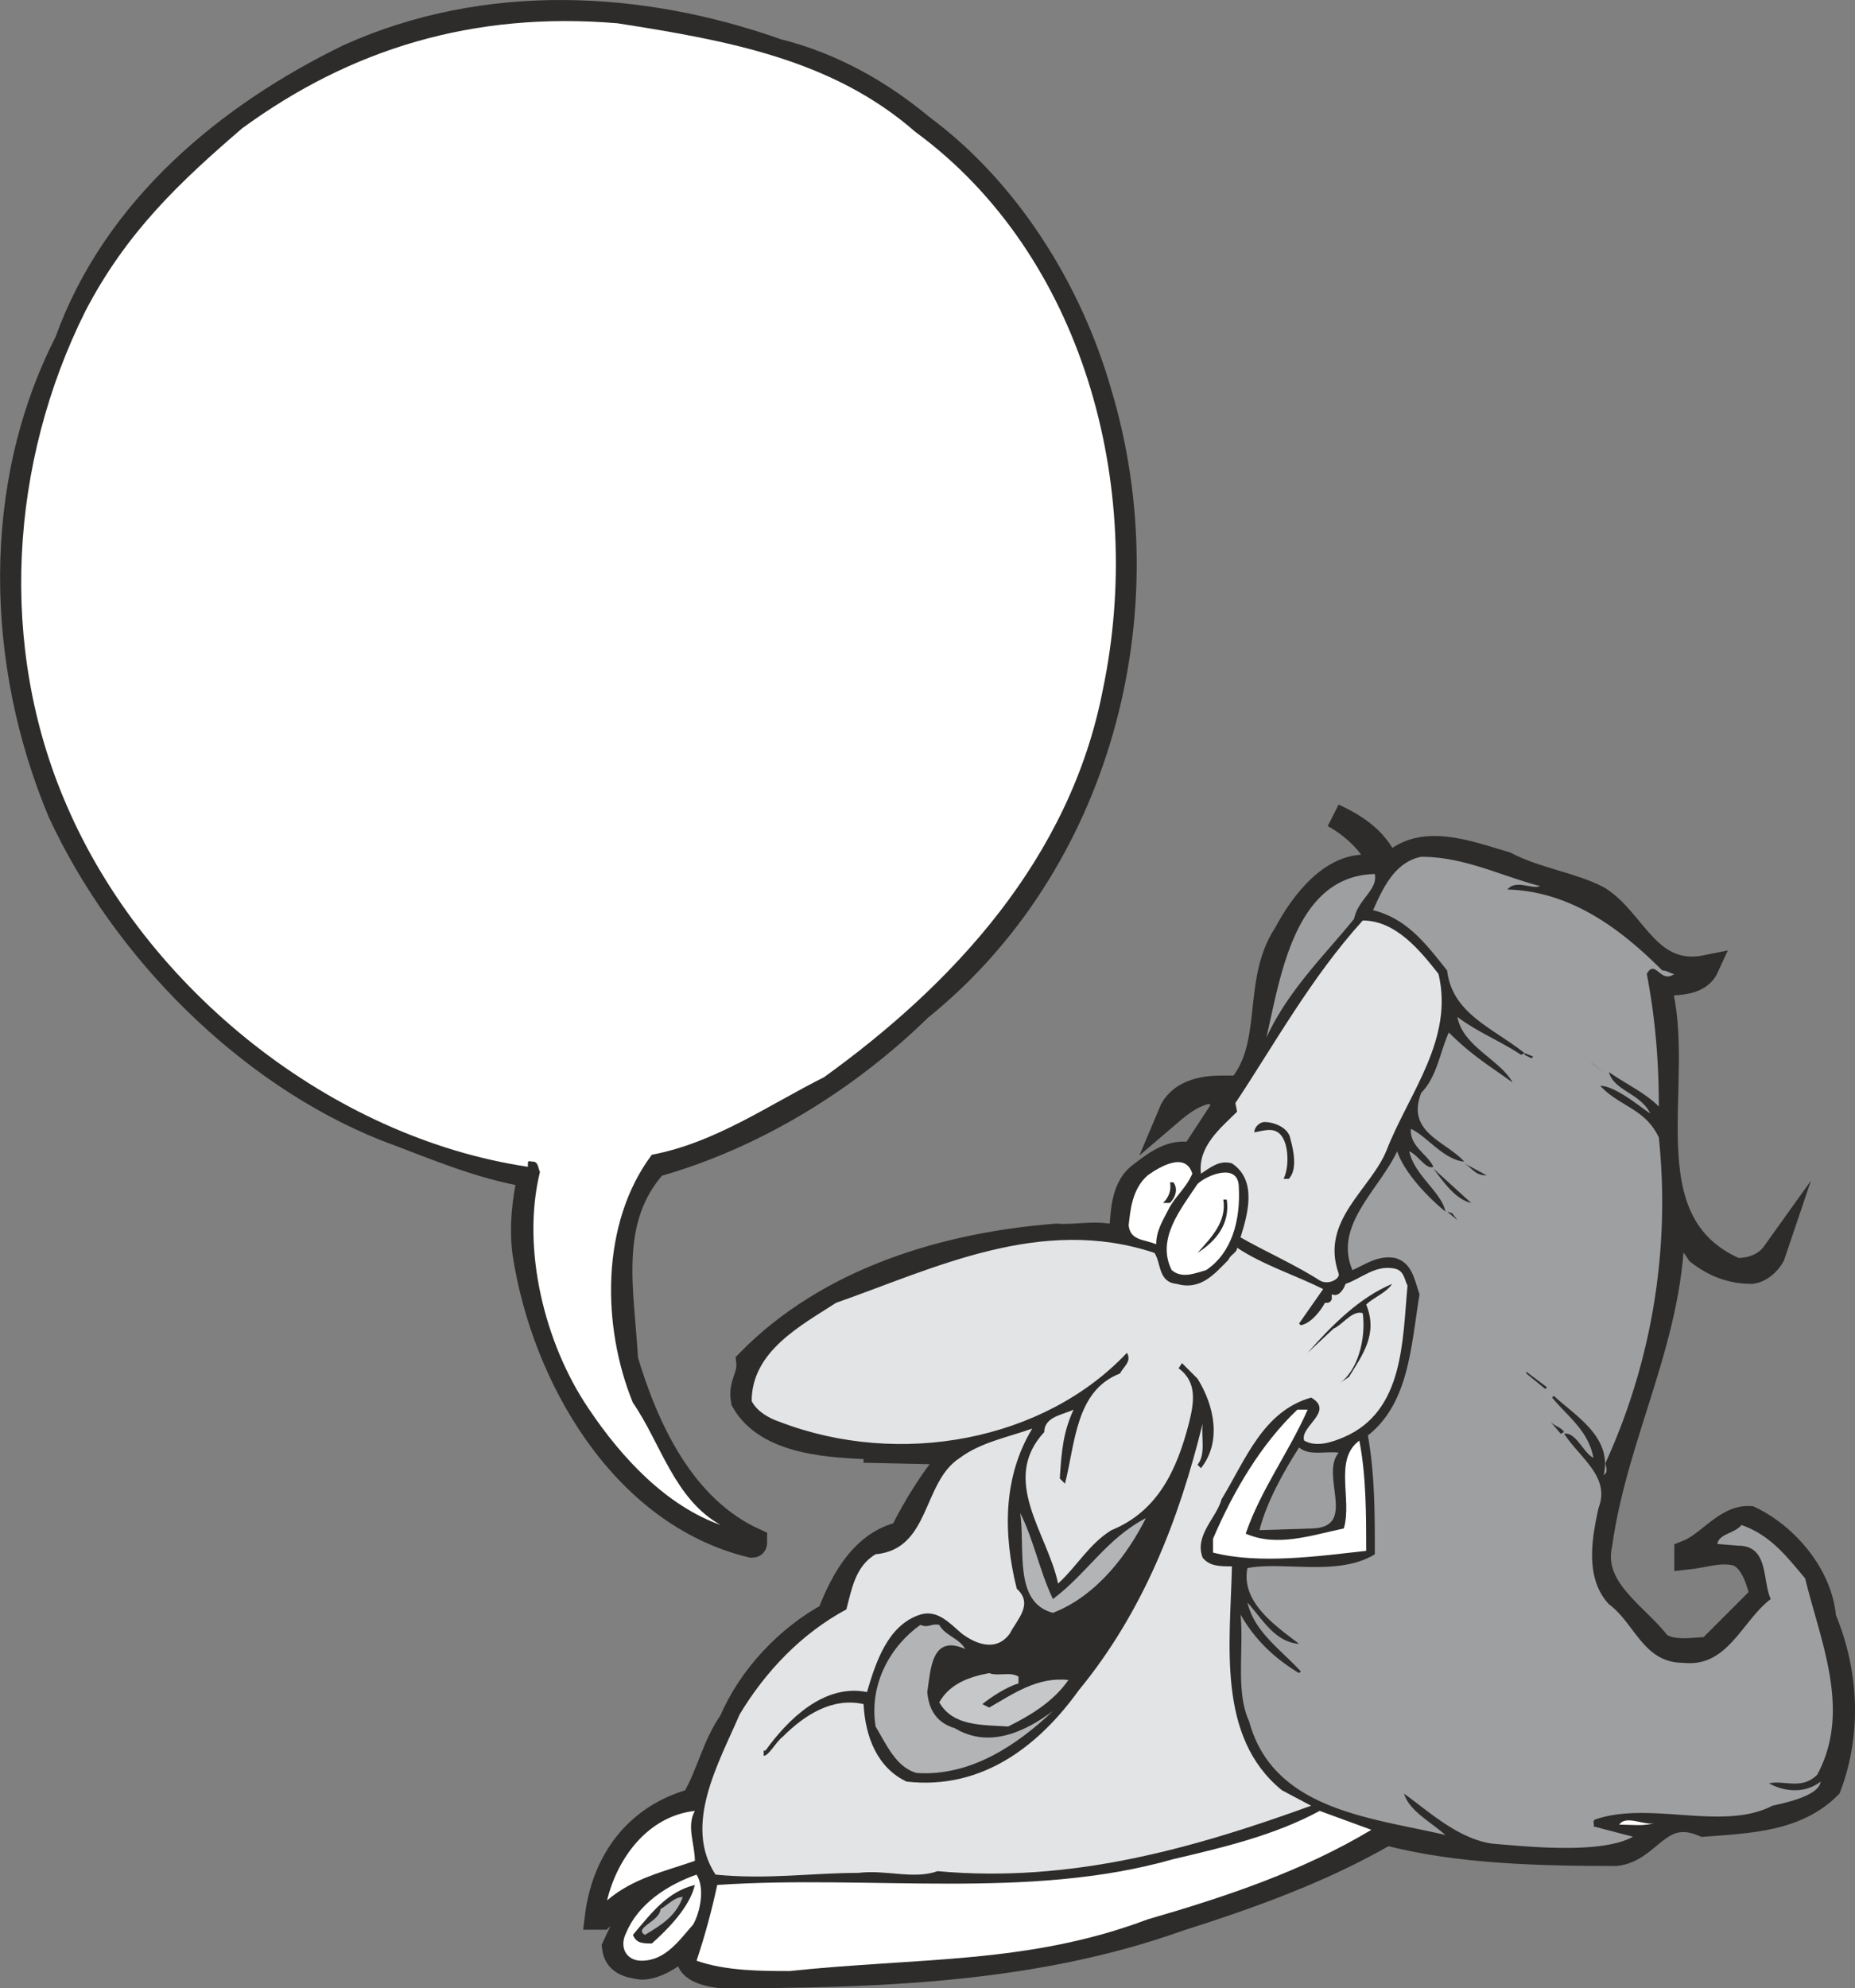
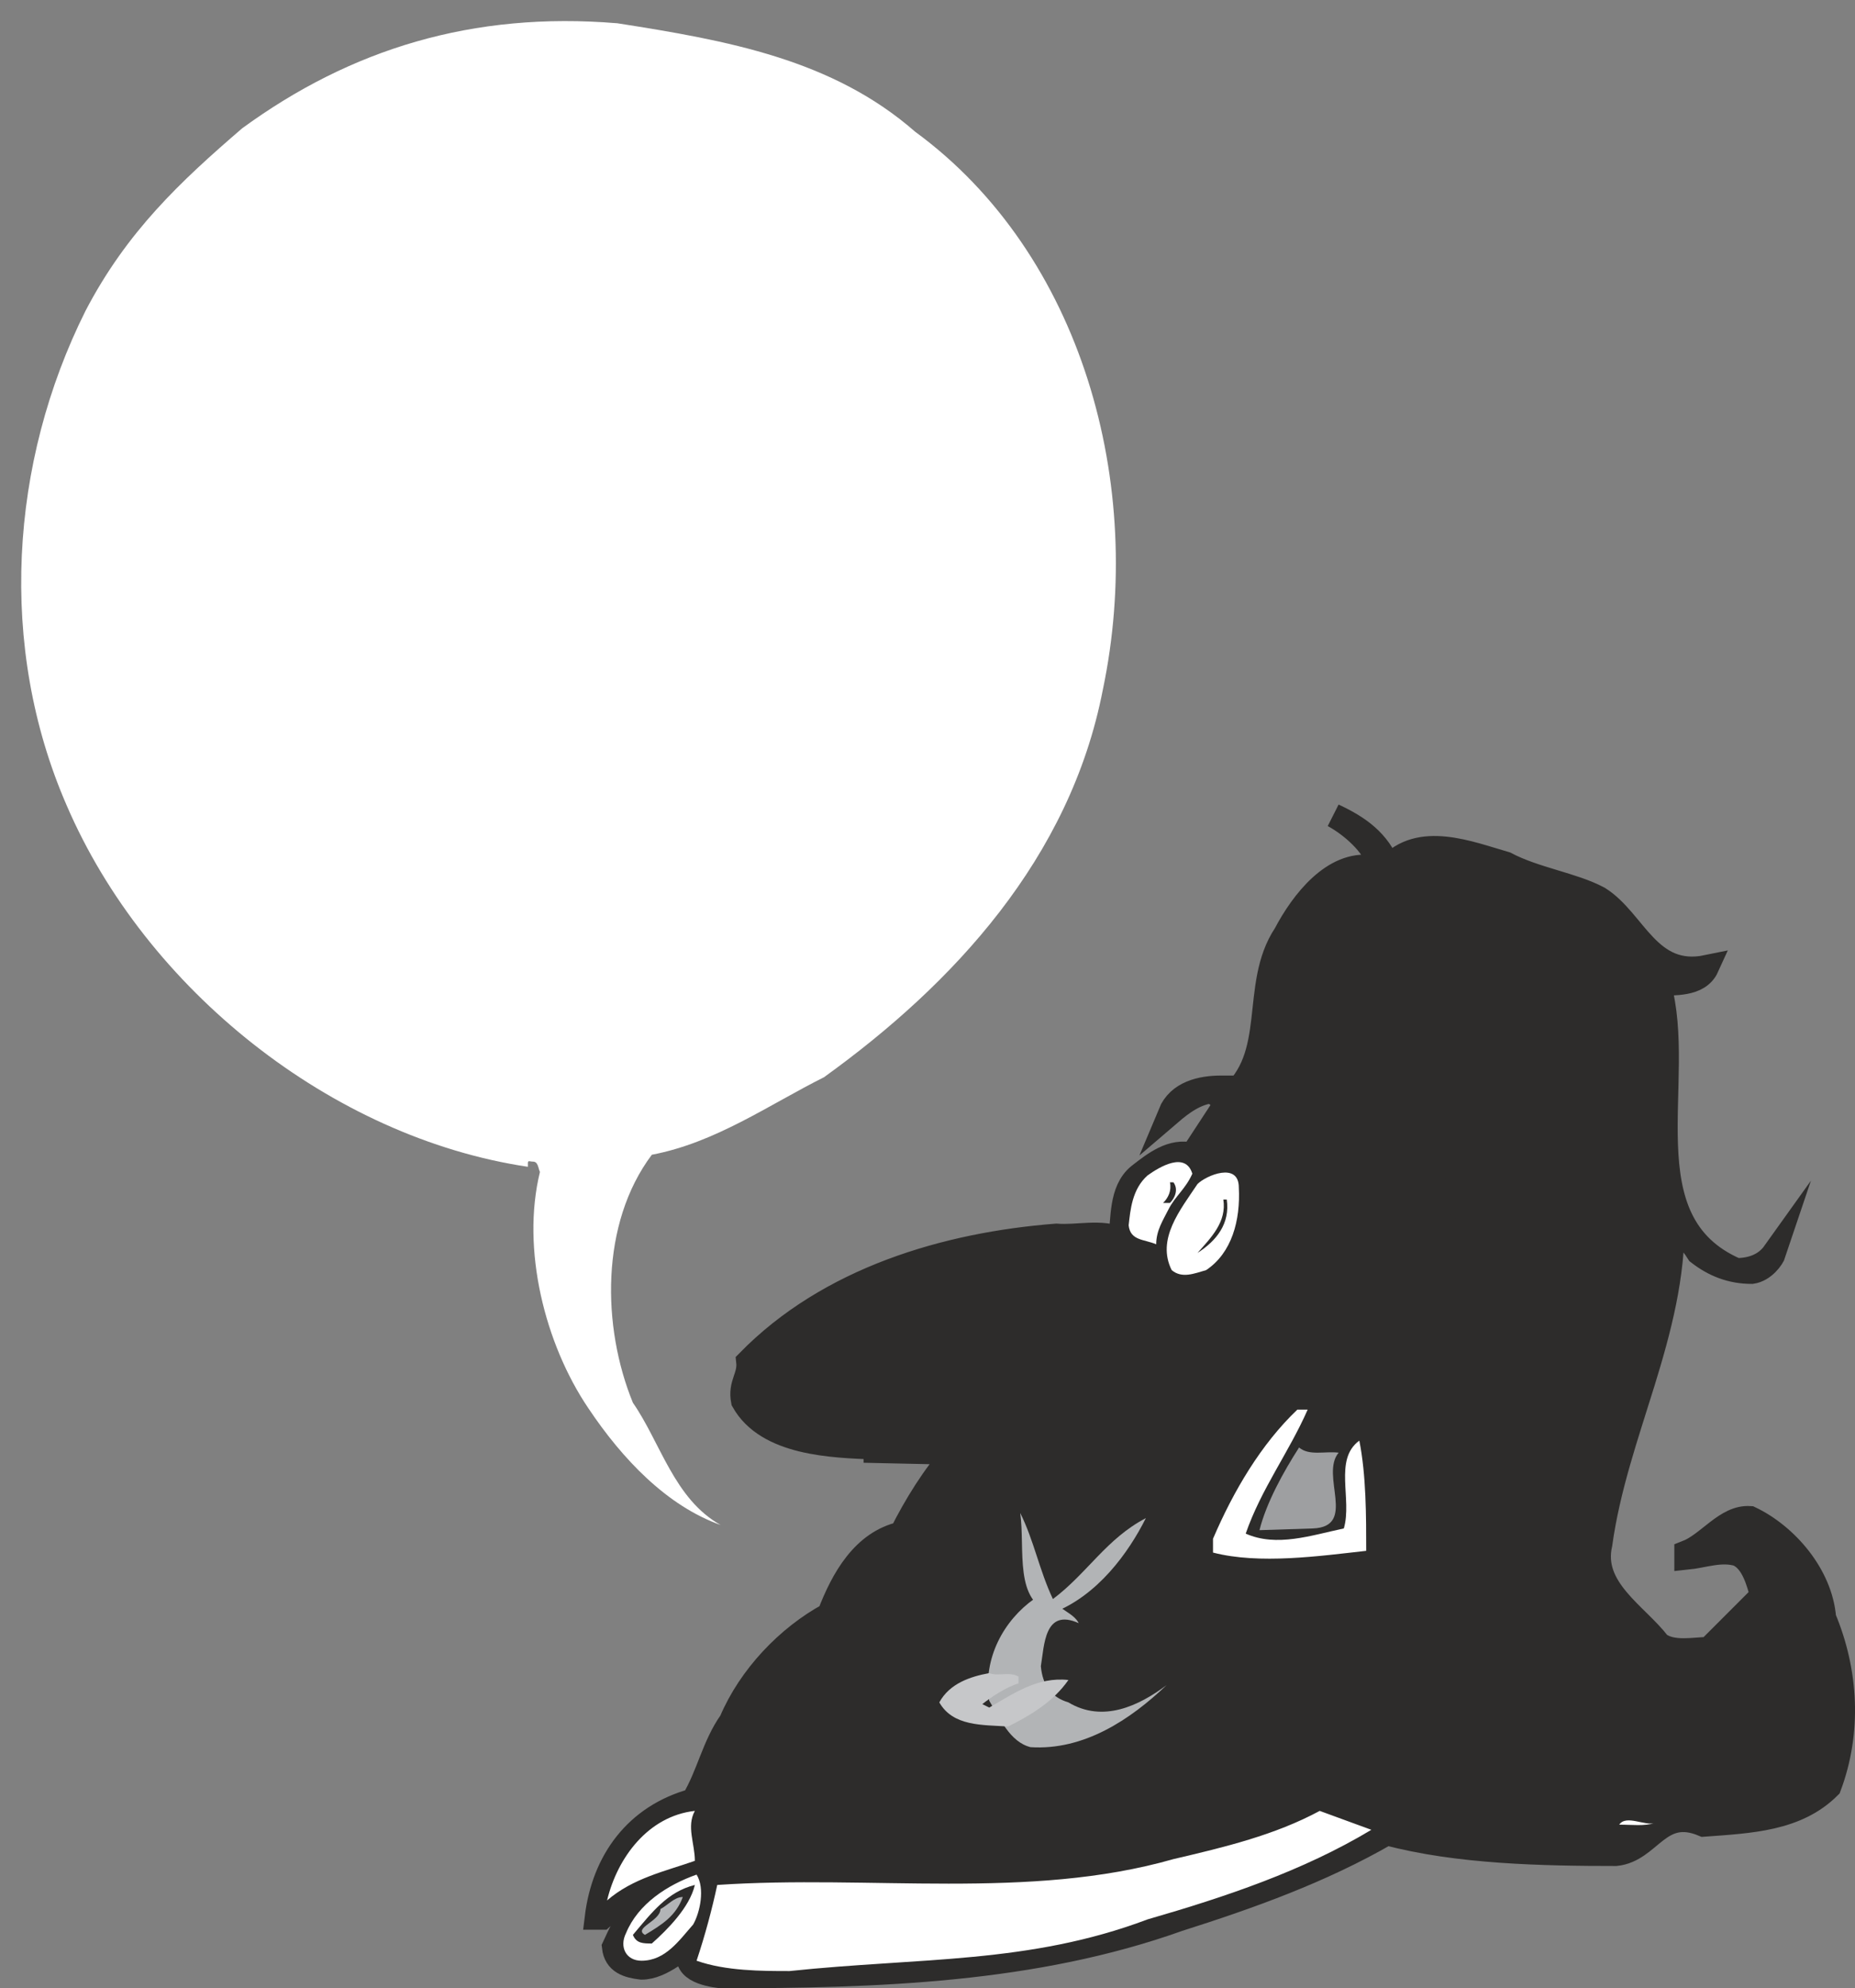
<svg xmlns="http://www.w3.org/2000/svg" height="110.833" viewBox="0 0 77.589 83.125" width="103.452">
  <rect x="0" y="0" width="77.589" height="83.125" fill="#808080" stroke="none" />
-   <path style="fill:#2d2c2b;stroke:#2d2c2b;stroke-width:1.008;stroke-linecap:square;stroke-miterlimit:10.433" d="M305.558 492.873c3.6 2.664 6.192 6.84 7.416 11.088 2.808 9.288-.072 19.8-7.488 25.776-3.096 3.024-6.984 5.4-11.088 6.552-2.088 2.304-1.368 5.328-1.224 8.136.864 2.88 2.376 6.192 5.4 7.56 0 .144 0 .216-.144.216-5.4-1.296-8.712-7.056-9.504-12.24-.144-1.152 0-2.232.216-3.24-2.16-.36-4.104-1.224-6.048-1.944-5.76-2.304-10.944-7.488-13.608-13.248-2.592-6.192-2.808-13.608.288-19.656 2.016-5.616 6.768-9.504 11.808-11.952 5.76-2.592 12.24-2.232 17.928-.216 2.304.576 4.32 1.728 6.048 3.168z" transform="translate(-266.99 -487.58)" />
  <path style="fill:#fff" d="M305.27 493.089c6.984 5.112 9.648 14.76 7.848 23.328-1.368 7.056-6.264 12.312-11.664 16.2-2.304 1.152-4.536 2.736-7.2 3.24-2.16 2.88-2.088 7.2-.792 10.368 1.152 1.656 1.728 4.032 3.672 5.112-2.232-.792-4.104-2.736-5.544-4.896-1.8-2.664-2.808-6.624-2.016-9.864-.072-.144-.072-.432-.288-.432-.144 0-.216-.072-.216.072v.144c-8.208-1.224-15.984-7.416-19.296-15.12-2.88-6.624-2.376-14.328.792-20.664 1.728-3.312 3.96-5.4 6.552-7.632 4.536-3.312 9.648-4.896 15.696-4.392 4.608.72 9 1.512 12.456 4.536z" transform="translate(-266.99 -487.58)" />
  <path style="fill:#2d2c2b;stroke:#2d2c2b;stroke-width:1.008;stroke-linecap:square;stroke-miterlimit:10.433" d="M325.07 523.833c1.296-1.44 3.384-.576 4.896-.144 1.224.648 2.808.864 3.888 1.44 1.512.936 2.088 3.384 4.536 2.88-.36.792-1.44.648-2.016.72 1.152 4.032-1.44 9.936 3.24 11.952.648 0 1.224-.216 1.584-.72-.072.216-.432.72-.936.792-.864 0-1.584-.288-2.232-.792-.36-.576-.792-.936-1.08-1.44.072 4.824-2.376 8.928-3.024 13.608-.432 1.872 1.512 2.952 2.448 4.176.576.432 1.512.216 2.088.216l2.232-2.232c-.144-.504-.36-1.44-1.008-1.728-.72-.216-1.44.072-2.16.144v-.216c.936-.36 1.656-1.512 2.664-1.44 1.512.72 2.952 2.376 3.096 4.176.936 2.232 1.08 4.752.216 7.056-1.368 1.368-3.312 1.44-5.256 1.584-1.872-.792-2.232 1.08-3.672 1.224-3.024 0-6.624-.072-9.576-.864-2.736 1.584-5.76 2.664-8.712 3.6-6.048 2.16-12.6 2.376-19.152 2.376-.576-.072-1.728-.288-1.224-1.224.144-.072.144-.216.144-.288-.504.288-1.368 1.152-2.232 1.152-.576-.072-1.08-.216-1.152-.864.504-1.08 1.008-2.232 2.232-2.808-1.08-.072-1.944.864-2.736 1.584h-.216c.288-2.376 1.656-4.248 4.032-4.896.648-1.08.864-2.304 1.584-3.312.792-1.872 2.376-3.528 4.104-4.464.576-1.512 1.44-3.024 3.024-3.384.576-1.152 1.368-2.448 2.232-3.384l-3.312-.072v-.144c-1.8-.072-4.536-.144-5.544-1.944-.144-.72.288-1.008.216-1.656 3.384-3.456 8.28-4.896 12.888-5.256.864.072 1.872-.216 2.664.144.144-.792 0-2.016.792-2.664.648-.504 1.368-1.08 2.232-.864l1.368-2.088c0-.288-.36-.36-.504-.576-.72.072-1.296.504-1.8.936.36-.864 1.296-1.08 2.16-1.08-.072.216.36.144.288.432 2.16-1.728.936-4.68 2.376-6.84.72-1.368 2.016-3.024 3.6-2.808.144 0 .36 0 .288-.216-.216-.72-1.08-1.512-1.872-1.944 1.08.504 1.872 1.08 2.304 2.16z" transform="translate(-266.99 -487.58)" />
-   <path style="fill:#9e9fa1" d="M331.406 524.625c-.36.144-1.008-.288-1.368.144 2.664.072 4.752 1.656 6.48 3.384.216 0 .36.144.504.144-.576.432-.792-.648-1.152 0 .36 1.872.504 3.672.504 5.544-.576-.576-1.368-.936-2.088-1.44.216.792 1.296.864 1.728 1.728-.36-.216-1.44-1.152-2.088-1.152.792.864 1.872.936 2.448 2.16a26.208 26.208 0 0 1-2.232 13.608c0 .144.144.36-.072.504.36-1.584-1.152-2.448-2.088-3.312l-.072.072c.648.792 1.512 1.368 1.728 2.52-.432-.216-.72-1.08-1.224-1.008.648 1.008 1.944 1.8 1.44 3.096-.288 1.296-.576 2.952.432 4.032 1.08.792 1.44 2.448 3.096 2.448 1.872.216 2.448-1.728 3.672-2.664-.36-.792-.072-2.232-1.368-2.232l-.864-.072c.072-.432.72-.432 1.008-.792 1.224.432 1.872 1.296 2.664 2.232.648 2.664 1.944 5.544.504 8.208-.648.648-1.368.216-2.016.36.648.36 1.512.432 2.16-.072-.072.576-1.368.864-2.016 1.008-2.088 1.08-5.112-.216-7.416.576-.144.072 0 .216-.072.288l1.656.432c-1.296.72-4.248.432-5.904.288-1.44-.216-2.664-1.368-3.672-2.088.216.72 1.08 1.152 1.728 1.728-3.024-.72-7.2-1.008-8.208-4.752-.576-1.224-.216-3.024-.36-4.464.576 1.008 1.368 1.8 2.448 2.448l.072-.072c-.864-.936-1.944-1.656-2.232-2.88.648.72 1.152 1.656 2.16 1.728-.936-.72-2.448-1.728-2.16-3.168 1.512-.288 3.816.36 5.328-.576 0-1.728 0-3.312-.288-4.968 1.728-1.368 1.8-3.744 2.16-5.904-.216-.576-.288-1.296-1.008-1.512-.72-.144-1.296.288-1.8.504-.792-1.872 1.08-3.312 1.872-4.968.288.864 1.224 1.872 2.016 2.52-.144-.792-1.296-1.512-1.512-2.52.36.144.72.792 1.008.648-.216-.504-1.008-.864-.936-1.584.648.288 1.368 1.296 2.232 1.368-.792-.864-2.448-1.224-1.8-2.88.648-.648.792-1.728 1.152-2.52.936.936 1.656 1.368 2.664 2.088-.504-.936-2.088-1.512-2.304-2.736.864.648 1.8 1.008 2.664 1.584l.144-.072c-1.368-1.08-3.024-1.656-3.24-3.456-.864-1.08-1.656-2.16-3.096-2.52.36-.792.864-2.016 2.016-2.232 1.8 0 3.312.792 4.968 1.224zm-6.912-.505c.144.649-.72 1.08-.864 1.873-1.224 1.512-2.736 2.952-3.672 4.968.576-2.448 1.152-6.768 4.536-6.84z" transform="translate(-266.99 -487.58)" />
-   <path style="fill:#e3e4e5" d="M327.158 528.297c.648 2.736-1.224 4.968-2.16 7.344-.648 1.656-2.808 2.952-2.016 5.184.072.216-.432.504-.792.288-1.008-.648-2.304-1.224-3.312-1.8.288-.936.72-2.376-.36-3.096-.504-.144-.864.144-1.296.432-.144-1.152.864-1.944 1.512-2.592l-.072-.36c1.584-2.376 3.168-5.256 5.328-7.632 1.368 0 2.376 1.224 3.168 2.232z" transform="translate(-266.99 -487.58)" />
  <path style="fill:#2d2c2b" d="M330.758 531.68v-.071l.36.144-.072.072zm3.312.72s-.504-.36-.576-.431zm-13.104 2.809c.144.504.288 1.296-.072 1.656h-.216c.216-.432.216-1.224 0-1.656-.288-.576-.792-.36-1.224-.288 0-.216.216-.432.432-.432.36 0 1.008.216 1.08.72z" transform="translate(-266.99 -487.58)" />
  <path style="fill:#fff" d="M316.862 536.649c-.288.648-.72.936-1.008 1.512-.216.432-.504.864-.504 1.44-.504-.216-1.08-.144-1.152-.792.072-.648.144-1.512.792-2.088.504-.36 1.584-1.008 1.872-.072z" transform="translate(-266.99 -487.58)" />
  <path style="fill:#2d2c2b" d="M329.174 536.72c-.504 0-.576-.287-.936-.503zm-.648 1.153c-.648-.144-1.152-.864-1.584-1.44z" transform="translate(-266.99 -487.58)" />
  <path style="fill:#fff" d="M318.806 537.225c.072 1.368-.288 2.736-1.368 3.456-.504.144-1.008.36-1.44 0-.648-1.296.36-2.52 1.08-3.6.36-.36 1.728-.936 1.728.144z" transform="translate(-266.99 -487.58)" />
  <path style="fill:#2d2c2b" d="M316.07 537.009c.216.288.072.648-.144.864h-.288c.216-.216.36-.504.288-.864zm2.232.72c.144 1.008-.432 1.728-1.224 2.232.576-.648 1.224-1.296 1.08-2.232zm9.648.864-.432-.36.216.072z" transform="translate(-266.99 -487.58)" />
-   <path style="fill:#e3e4e5" d="M315.278 539.96c.288.433.144 1.225.936 1.297 1.008.288 1.584-.432 2.16-1.008.072-.216.36-.288.36-.504 1.08.72 2.448 1.152 3.6 1.728l-1.008 1.44.072.072c.432-.072.864-.648 1.008-.936.144 0 .216 0 .288-.144v-.216c.288.144.504-.216.576-.432.648-.216 1.224-.792 2.016-.648.432.072.432.432.576.72-.216 2.304-.144 5.256-2.664 6.336-.504.216-1.152.432-1.656.144-.216-.576 1.296-1.224.288-1.8-2.016.576-2.736 2.592-3.744 4.248-.216.792-1.152 1.512-.792 2.448.288.36.72.36 1.224.36-.072 3.24-.648 7.128 2.088 9.36l1.224.648c-4.968 1.8-10.08 3.24-15.624 2.736-1.008.36-2.16-.072-3.312.072-1.944 0-3.816.288-5.976.072-1.368-2.088.144-4.68 1.008-6.696 1.08-1.8 2.592-3.384 4.464-4.392.216-.792.36-1.8 1.224-2.304 2.304-.216 1.944-3.024 3.528-4.032.864-.648 2.016-.864 3.024-1.224-1.224 2.016-1.224 4.392-.648 6.696.72.648 0 1.296-.288 1.872-.576.792-1.44.432-2.016 0-.504-.432-1.008-1.008-1.728-.792-1.368.432-1.872 2.016-2.232 3.24-1.8-.36-3.312 1.152-4.248 2.448h-.072v.216c.216 0 .504-.576.792-.792.936-.936 2.088-1.656 3.384-1.368.072 1.368.576 2.664 1.8 3.24 3.168.36 5.544-1.512 7.2-3.816 2.664-3.24 4.176-7.056 5.184-11.16-.072.576.144 1.296-.216 1.728l.144.144c.864-1.08.576-2.592-.144-3.744l-.648-.648-.144.216c.792.576.648 1.44.432 2.304-.504 1.944-1.296 3.672-3.24 4.464-.936.576-1.44 1.512-2.232 2.232-.432-2.088-2.448-4.32-.576-6.336 0-.648.792-.72 1.224-.936-.432.936-.504 1.728-.576 2.88l.216.216c.432-1.656.432-3.888 2.304-4.608.144-.288.504-.504.288-.864-3.456 3.672-9.504 4.824-14.544 2.88-.432-.144-.936-.432-1.152-.864 0-2.088 2.088-3.168 3.528-4.104 4.104-1.44 8.568-3.672 13.32-2.088z" transform="translate(-266.99 -487.58)" />
-   <path style="fill:#2d2c2b" d="M325.214 541.257c-.216.36-.792.576-1.08.864.504 1.224-.144 2.088-.72 3.024l-.432.288c.792-.504 1.152-1.872 1.008-2.952-.432-.144-.864.504-1.224.648l-1.08 1.008c1.008-1.152 2.16-2.304 3.528-2.88zM330.83 545v-.071l.864.648-.072.072z" transform="translate(-266.99 -487.58)" />
  <path style="fill:#fff" d="M321.686 546.513c-.792 1.8-1.944 3.312-2.592 5.184 1.296.576 2.736.072 4.104-.216.36-1.224-.432-2.88.648-3.672.288 1.44.288 3.168.288 4.608-1.944.216-4.464.576-6.408.072v-.576c.864-2.016 2.016-3.96 3.528-5.4z" transform="translate(-266.99 -487.58)" />
  <path style="fill:#2d2c2b" d="m332.414 547.449-.144.072-.432-.504c.216.216.432.216.576.432z" transform="translate(-266.99 -487.58)" />
  <path style="fill:#9e9fa1" d="M322.982 548.313c-.792.936.792 3.096-1.08 3.168l-2.232.072c.288-1.152 1.008-2.448 1.656-3.456.432.36 1.08.144 1.656.216z" transform="translate(-266.99 -487.58)" />
-   <path style="fill:#b2b4b6" d="M311.03 554.433c1.44-1.08 2.232-2.52 3.888-3.384-.72 1.44-2.016 3.24-3.888 3.96-1.656-.432-1.152-2.664-1.368-4.176.576 1.152.792 2.376 1.368 3.6zm-4.752 1.08c.216.432.864.576 1.08 1.008-1.44-.648-1.44.936-1.584 1.8.072.792.432 1.296 1.152 1.512 1.44.864 2.952.144 4.104-.72-1.512 1.44-3.456 2.736-5.688 2.592-.864-.216-1.296-1.224-1.728-1.944-.288-1.8.648-3.384 1.872-4.248.36.144.432-.072.792 0z" transform="translate(-266.99 -487.58)" />
+   <path style="fill:#b2b4b6" d="M311.03 554.433c1.44-1.08 2.232-2.52 3.888-3.384-.72 1.44-2.016 3.24-3.888 3.96-1.656-.432-1.152-2.664-1.368-4.176.576 1.152.792 2.376 1.368 3.6zc.216.432.864.576 1.08 1.008-1.44-.648-1.44.936-1.584 1.8.072.792.432 1.296 1.152 1.512 1.44.864 2.952.144 4.104-.72-1.512 1.44-3.456 2.736-5.688 2.592-.864-.216-1.296-1.224-1.728-1.944-.288-1.8.648-3.384 1.872-4.248.36.144.432-.072.792 0z" transform="translate(-266.99 -487.58)" />
  <path style="fill:#c6c7c9" d="M309.59 557.673v.288c-.504.144-1.152.576-1.512.864l.288.144c1.008-.576 2.016-1.296 3.312-1.152-.648.936-1.656 1.512-2.52 1.944-1.08-.072-2.304 0-2.88-1.008.432-.792 1.296-1.08 2.088-1.224.36.144.864-.072 1.224.144z" transform="translate(-266.99 -487.58)" />
  <path style="fill:#fff" d="M296.054 563.289c-.36.648 0 1.368 0 2.088-1.224.432-2.592.72-3.672 1.656.432-1.8 1.728-3.528 3.672-3.744zm28.296.791c-2.88 1.729-6.12 2.809-9.36 3.745-4.968 1.872-9.504 1.584-14.976 2.16-1.152 0-2.664 0-3.888-.432.36-1.08.648-2.16.864-3.168 6.408-.432 13.032.648 19.08-1.08 2.16-.504 4.248-1.008 6.12-2.016zm11.88-.287c-.504.144-.936.072-1.512.072.288-.432 1.08.072 1.512-.072zm-40.248 4.247c-.576.649-1.152 1.513-2.16 1.513-.648 0-.936-.576-.648-1.152.504-1.224 1.728-2.016 2.952-2.448.36.576.144 1.584-.144 2.088z" transform="translate(-266.99 -487.58)" />
  <path style="fill:#2d2c2b" d="M296.054 566.385c-.216.936-1.152 1.872-1.8 2.448-.36 0-.648 0-.792-.36.792-.936 1.44-1.8 2.592-2.088z" transform="translate(-266.99 -487.58)" />
  <path style="fill:#b2b4b6" d="M295.55 566.889c-.288.792-.864 1.152-1.584 1.584-.504-.288.648-.576.648-1.08.288-.144.576-.504.936-.504z" transform="translate(-266.99 -487.58)" />
</svg>